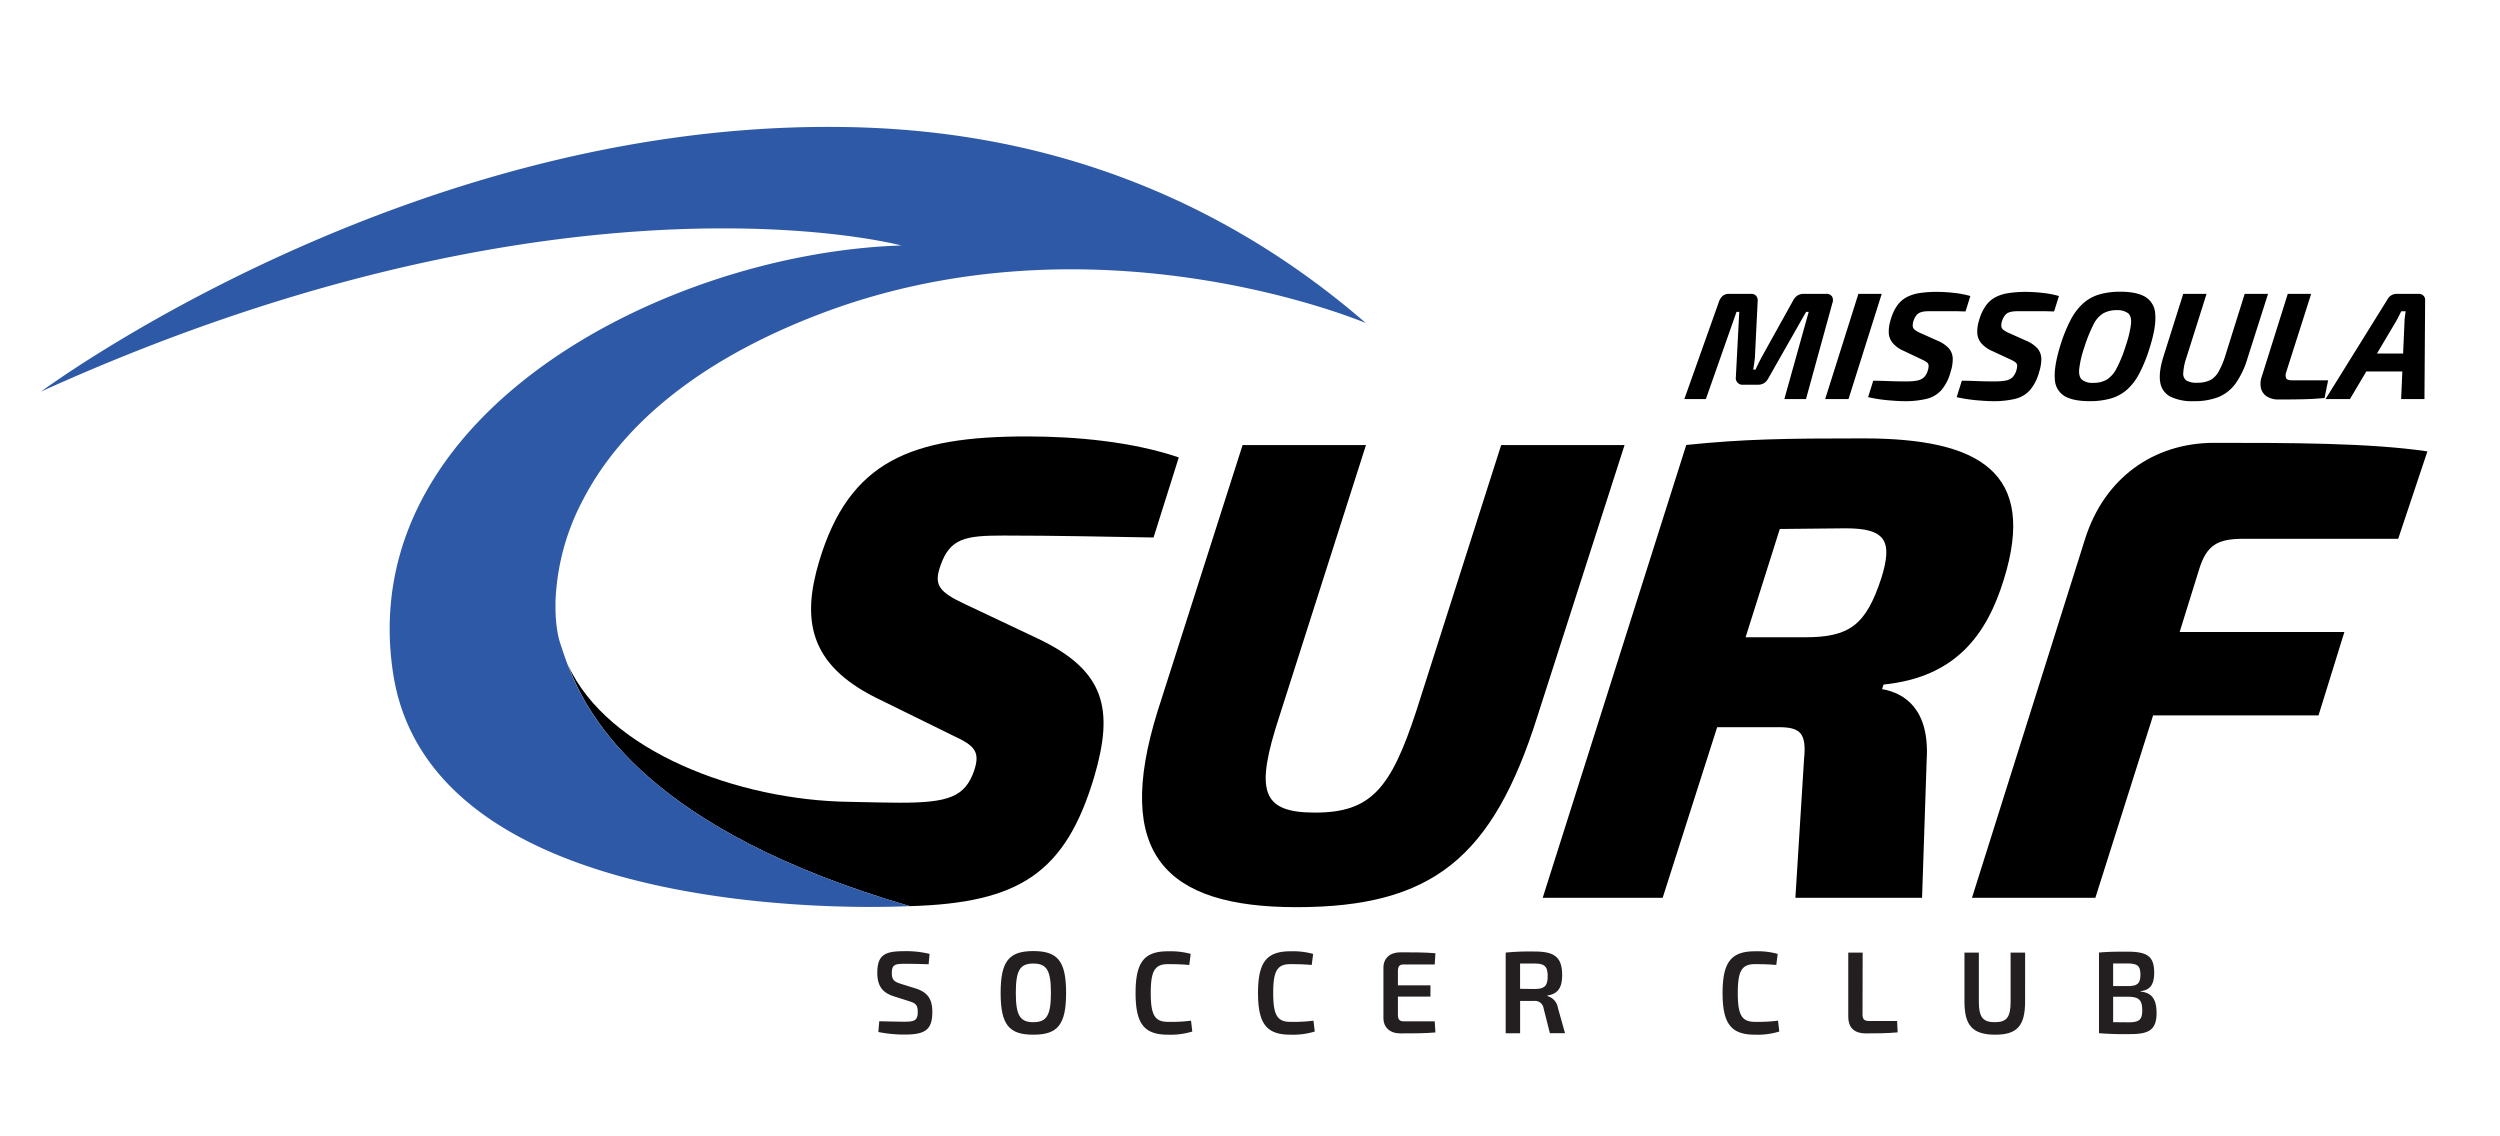
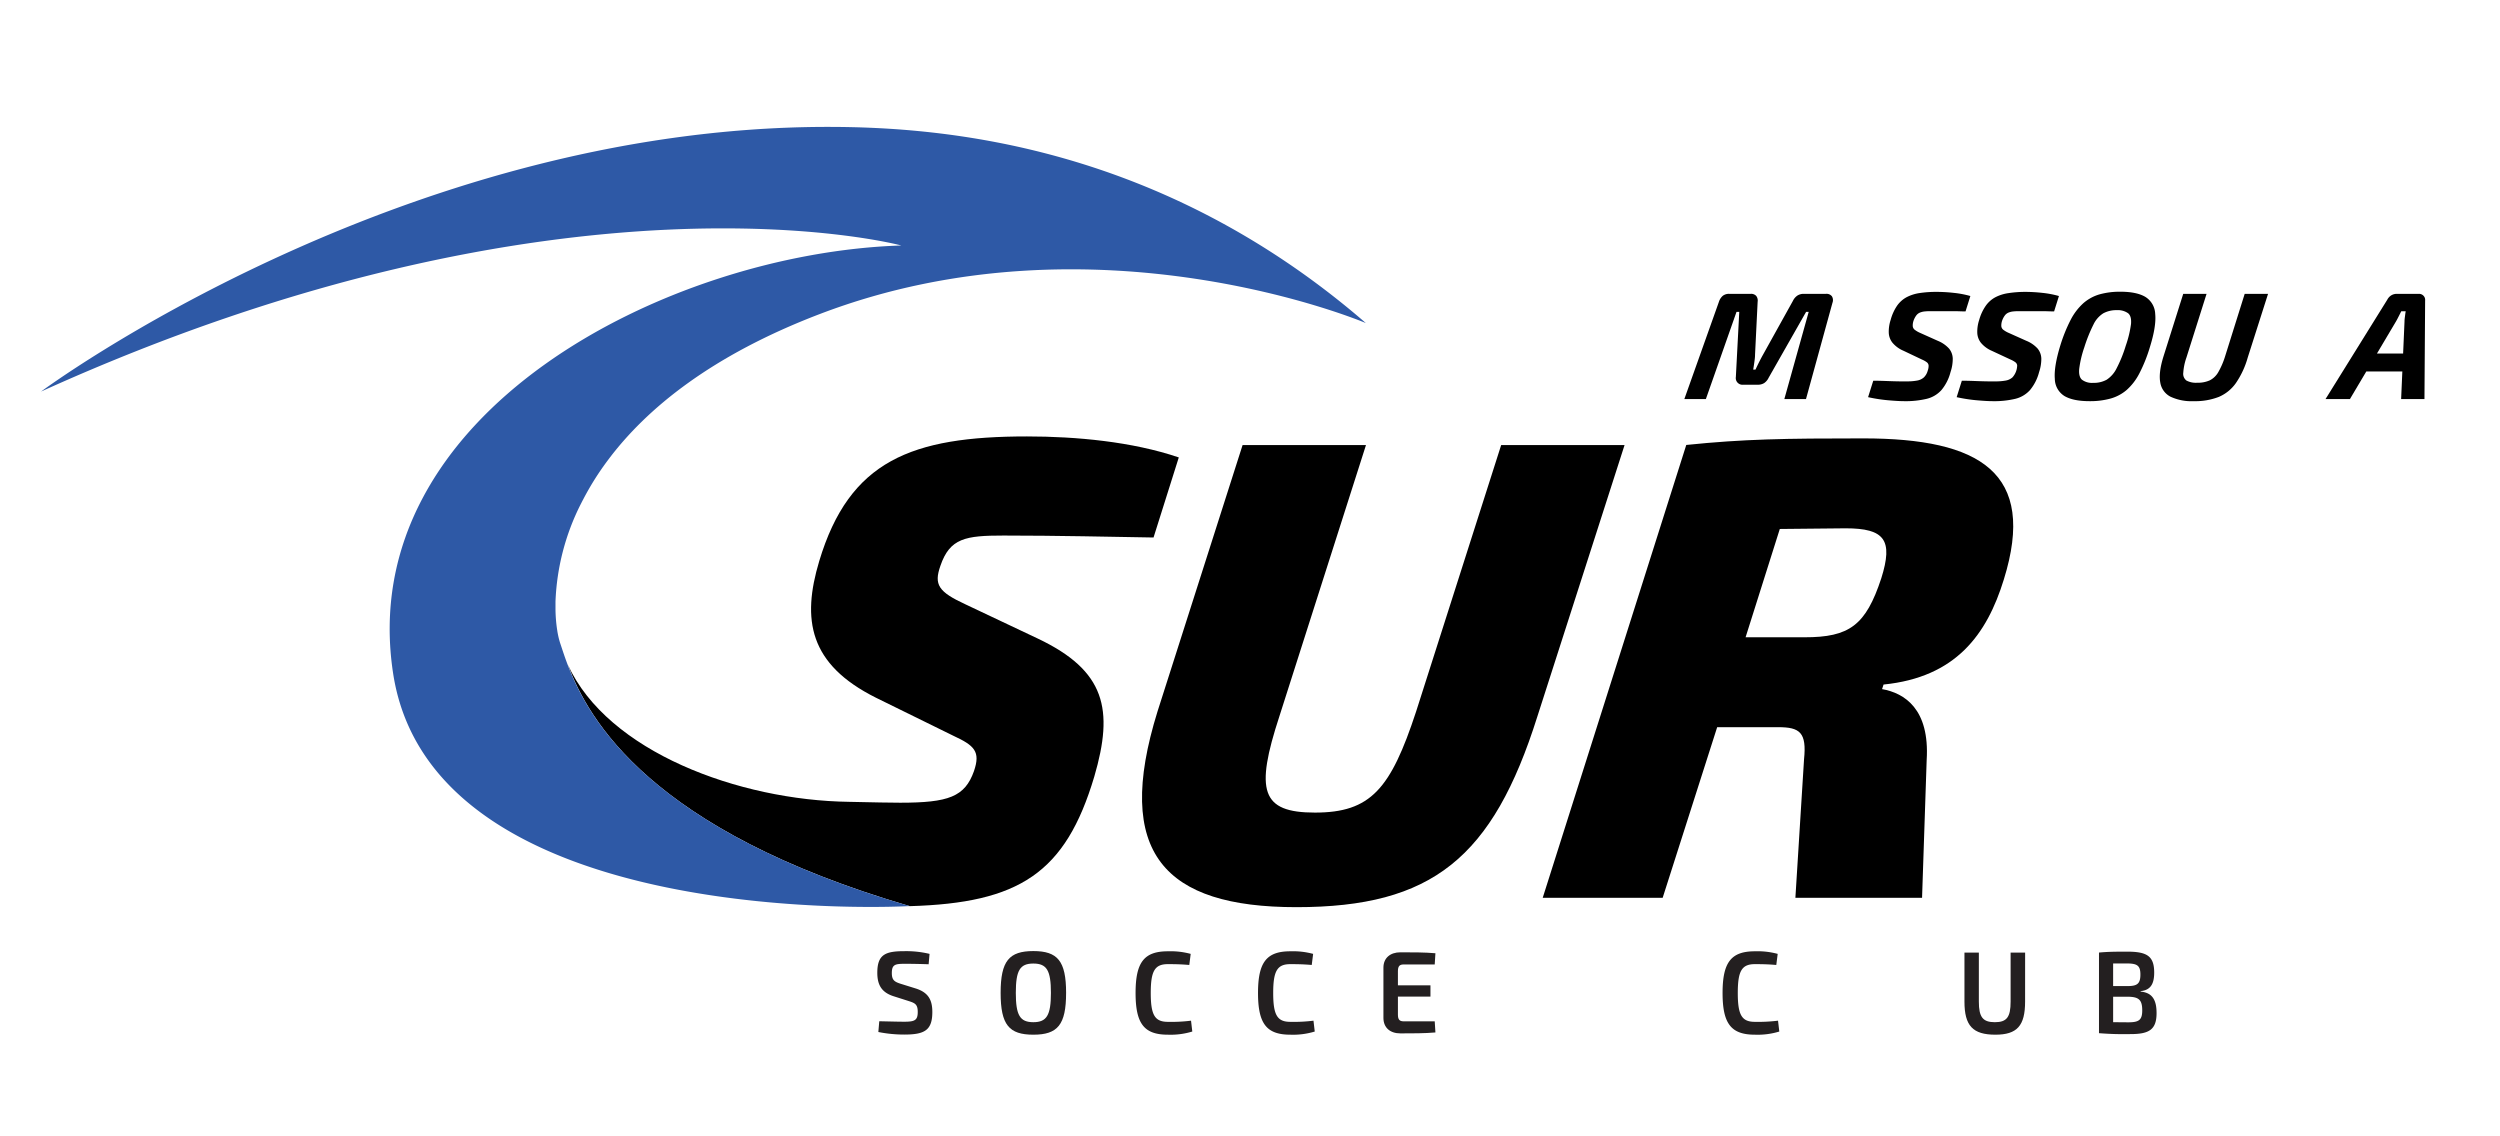
<svg xmlns="http://www.w3.org/2000/svg" id="Layer_1" data-name="Layer 1" viewBox="0 0 792 360">
  <defs>
    <style>.cls-1{fill:#2e59a6;}.cls-2{fill:#231f20;}</style>
  </defs>
  <path d="M328.78,202.3l-22.85-10.81c-8.65-4-10.12-6.24-8-12.27,3-8.73,7.92-9.56,20-9.56,16.64,0,35.07.41,47.51.62l8-25.37c-14.72-5-32.51-6.65-48.1-6.65-36.6,0-56.25,7.69-65.81,39.5-5.55,18.51-3.27,32.65,17.94,43.26L302,233.08c6.73,3.12,8.68,5,6.55,11.22-2.89,8.11-8,10-23.39,10-2.88,0-8.33-.1-16.12-.28-35-.46-76.56-15.9-89.13-43.4C186.44,228,206,263.07,288.24,287.07h0c34.62-1,49.33-10.44,58.44-41.08C352.88,224.76,350.26,212.49,328.78,202.3Z" />
  <path d="M184.53,158.69l-.51,1Z" />
  <path d="M475.57,141l-26.95,84.43c-8.06,24.53-14.37,32-32.05,32-17.05,0-19-6.87-11.24-30.57L432.74,141H393.65L366.7,225.39c-13.95,44.91,2.18,62,44,62,43,0,62.22-15.6,76.37-60.51L514.66,141Z" />
-   <path d="M710.69,170.69h49.06L769,143c-18.24-2.71-43.81-2.71-67.52-2.71-19.33,0-34.83,11.24-40.9,30.36L624.72,284.43h39.09l18.3-57.8h52.4l8.19-26.41H690.51l6.22-20C699.09,172.78,702.37,170.69,710.69,170.69Z" />
  <path class="cls-1" d="M179.84,210.6c-1.06-2.77-1.78-5.09-2.37-6.83-.18-.55-.36-1.2-.53-1.91q-.19-.83-.36-1.8a4.13,4.13,0,0,0-.07-.49,47.07,47.07,0,0,1-.53-6.49h0v-2.5a74.58,74.58,0,0,1,8-30.87l.51-1,.39-.74a89.42,89.42,0,0,1,7.69-12.17c12.25-16.42,32.94-33.25,67.13-46.31,87.6-33.47,173,2.86,173,2.86C367.64,46,299.25,40.2,262.29,40.2,125.91,40.2,13,124.05,13,124.05,178.66,49,285.54,77.77,285.54,77.77c-74.13,2.36-173.6,53.07-161,135.56s163.67,73.72,163.67,73.72C206,263.05,186.41,227.94,179.84,210.6Z" />
  <path d="M634.81,183.59c10.55-33.9-7.5-44.71-44.52-44.71-24.95,0-37.88.21-56.08,2.08L488.73,284.43h38L544,230.37h19.34c6.86,0,9.06,1.66,8.18,10.19l-2.74,43.87h40.13l1.46-43.66c1-16.22-7.07-21.21-14.13-22.46l.47-1.45C619.57,214.57,629.44,201.06,634.81,183.59ZM596,183.17c-4.92,15-10.16,18.72-24.3,18.72H553l10.84-34.31,20.83-.21C597.12,167.37,599.79,171.11,596,183.17Z" />
  <path class="cls-2" d="M283,315.58c-3.72-1.22-5.07-3.59-5.07-7.4,0-5.85,2.62-6.85,8.64-6.85a31.45,31.45,0,0,1,7.91.86l-.29,3.29c-2.08-.08-5-.15-7.47-.15-3.07,0-4.19.18-4.19,2.92,0,2.26.84,2.78,2.8,3.41l4.85,1.51c4,1.3,5.18,3.7,5.18,7.44,0,5.81-2.48,7.14-8.93,7.14a41.53,41.53,0,0,1-8.17-.81l.29-3.41c4.77.11,6.23.15,8,.15,3.27,0,4.19-.48,4.19-3.11,0-2.33-.84-2.77-2.66-3.37Z" />
  <path class="cls-2" d="M337.74,314.54c0,10.14-2.69,13.25-10.38,13.25S317,324.68,317,314.54s2.7-13.24,10.36-13.24,10.38,3.1,10.38,13.24m-15.93,0c0,7.11,1.32,9.29,5.55,9.29s5.57-2.18,5.57-9.29-1.31-9.29-5.57-9.29-5.55,2.19-5.55,9.29" />
  <path class="cls-2" d="M377.72,326.79a23.52,23.52,0,0,1-7.73,1c-7.54,0-10.24-3.48-10.24-13.21s2.7-13.21,10.24-13.21a24.43,24.43,0,0,1,7.22.82l-.44,3.51c-2.25-.18-3.75-.26-6.78-.26-4.15,0-5.43,2.15-5.43,9.14s1.28,9.14,5.43,9.14a49.87,49.87,0,0,0,7.33-.37Z" />
  <path class="cls-2" d="M416.51,326.79a23.52,23.52,0,0,1-7.73,1c-7.54,0-10.24-3.48-10.24-13.21s2.7-13.21,10.24-13.21a24.43,24.43,0,0,1,7.22.82l-.44,3.51c-2.26-.18-3.75-.26-6.78-.26-4.15,0-5.43,2.15-5.43,9.14s1.28,9.14,5.43,9.14a49.87,49.87,0,0,0,7.33-.37Z" />
  <path class="cls-2" d="M454.74,327.08c-3.32.3-7.4.3-11.08.3-3.32,0-5.36-1.85-5.39-4.84v-16c0-3,2.11-4.85,5.39-4.85,3.68,0,7.76,0,11.08.3l-.22,3.55h-9.84c-1.31,0-1.82.56-1.82,2.15v4.47h10.31v3.56H442.86v5.7c0,1.58.51,2.14,1.82,2.14h9.84Z" />
-   <path class="cls-2" d="M491,327.31l-2-7.92a2.73,2.73,0,0,0-2.91-2.3h-4.52v10.25H477V301.78a77.67,77.67,0,0,1,9.15-.34c6.19,0,8.74,1.67,8.74,7.48,0,3.81-1.24,6-4.7,6.44v.18a4.63,4.63,0,0,1,3.36,3.77l2.25,8Zm-4.92-14c3.2,0,4.22-.92,4.22-4.06s-1-4-4.22-4h-4.52v8Z" />
  <path class="cls-2" d="M563.68,326.79a23.46,23.46,0,0,1-7.72,1c-7.55,0-10.25-3.48-10.25-13.21s2.7-13.21,10.25-13.21a24.36,24.36,0,0,1,7.21.82l-.44,3.51c-2.25-.18-3.75-.26-6.77-.26-4.16,0-5.43,2.15-5.43,9.14s1.27,9.14,5.43,9.14a51.14,51.14,0,0,0,7.32-.37Z" />
-   <path class="cls-2" d="M590.05,321.35c0,1.55.54,2.11,2.15,2.11H601l.18,3.59c-3.17.3-6.6.33-10,.33-4.19,0-5.65-2.22-5.65-5.29V301.78h4.56Z" />
  <path class="cls-2" d="M641.55,317.32c0,7.62-2.52,10.47-9.41,10.47-7.18,0-9.8-2.85-9.8-10.47V301.78h4.56v15.54c0,4.92,1.27,6.51,5.06,6.51s5-1.59,5-6.51V301.78h4.6Z" />
  <path class="cls-2" d="M678.13,314.14c3.79.33,5.07,2.73,5.07,6.8,0,5.26-2.37,6.66-8.24,6.66a98,98,0,0,1-10-.29V301.77c2.69-.25,4.88-.29,8.89-.29,6.34,0,8.6,1.4,8.6,6.66,0,3.67-1.24,5.55-4.3,5.85ZM674,312.39c3.06,0,4.08-.73,4.08-3.66s-1.09-3.51-4.45-3.51h-4.19v7.17Zm.22,11.48c3.38,0,4.44-.71,4.44-3.78,0-3.4-1.13-4.29-4.59-4.33h-4.63v8.07Z" />
  <path d="M578.46,93.09a2.14,2.14,0,0,1,1.89.78,2.35,2.35,0,0,1,.17,2.07l-8.38,30.48h-6.86L573,98.79h-.82l-11.87,20.87a4.24,4.24,0,0,1-1.41,1.69,3.74,3.74,0,0,1-2.07.53h-4.54a2.13,2.13,0,0,1-2.37-2.46L551,98.79h-.87l-9.71,27.63H533.6l10.94-30.77a4.3,4.3,0,0,1,1.23-1.93,3.16,3.16,0,0,1,2.07-.63h6.81a2.15,2.15,0,0,1,1.72.66,2.42,2.42,0,0,1,.45,1.85L556,112.32c0,.8-.11,1.6-.22,2.39s-.23,1.58-.37,2.39h.72c.41-.87.8-1.69,1.18-2.44s.77-1.51,1.19-2.25L568,95.31a4.21,4.21,0,0,1,1.44-1.69,3.68,3.68,0,0,1,2-.53Z" />
-   <path d="M596.13,93.09l-10.52,33.33h-7.39l10.52-33.33Z" />
  <path d="M613.53,92.47a48.42,48.42,0,0,1,5.41.31,30.54,30.54,0,0,1,5.27,1l-1.53,4.88c-1,0-2.12-.06-3.29-.08l-3.59,0c-1.23,0-2.46,0-3.72,0-.8,0-1.52,0-2.16.07a5.27,5.27,0,0,0-1.66.37,2.79,2.79,0,0,0-1.2.94,6.13,6.13,0,0,0-.89,1.76,4.61,4.61,0,0,0-.21,1.62,1.63,1.63,0,0,0,.6,1.11,7.73,7.73,0,0,0,1.71,1l5.6,2.51a9.89,9.89,0,0,1,3.58,2.46,5.22,5.22,0,0,1,1.18,3.17,13,13,0,0,1-.7,4.27,14.51,14.51,0,0,1-2.89,5.72,9.21,9.21,0,0,1-4.63,2.76,28.94,28.94,0,0,1-7.23.75q-1.78,0-4.86-.27a49.15,49.15,0,0,1-6.51-1l1.64-5.21c1.9,0,3.53.07,4.91.12s2.53.08,3.46.09l2.22,0a17.07,17.07,0,0,0,3.37-.27,4.28,4.28,0,0,0,2.08-1,4.6,4.6,0,0,0,1.21-2.11,4.39,4.39,0,0,0,.28-1.69,1.45,1.45,0,0,0-.59-1,7.54,7.54,0,0,0-1.52-.85L603,111.11a9.22,9.22,0,0,1-3.47-2.54,5.43,5.43,0,0,1-1.17-3.23,11.88,11.88,0,0,1,.6-4A14.77,14.77,0,0,1,601,96.84a8.86,8.86,0,0,1,3.06-2.71,13,13,0,0,1,4.14-1.3A35.33,35.33,0,0,1,613.53,92.47Z" />
  <path d="M641.59,92.47a48.42,48.42,0,0,1,5.41.31,30.54,30.54,0,0,1,5.27,1l-1.53,4.88c-1,0-2.12-.06-3.29-.08l-3.59,0c-1.23,0-2.46,0-3.72,0-.8,0-1.53,0-2.16.07a5.27,5.27,0,0,0-1.66.37,2.79,2.79,0,0,0-1.2.94,6.13,6.13,0,0,0-.89,1.76,4.61,4.61,0,0,0-.21,1.62,1.63,1.63,0,0,0,.6,1.11,7.73,7.73,0,0,0,1.71,1l5.6,2.51a9.89,9.89,0,0,1,3.58,2.46,5.22,5.22,0,0,1,1.18,3.17,13,13,0,0,1-.7,4.27,14.64,14.64,0,0,1-2.89,5.72,9.21,9.21,0,0,1-4.63,2.76,28.94,28.94,0,0,1-7.23.75q-1.79,0-4.86-.27a49.15,49.15,0,0,1-6.51-1l1.64-5.21c1.9,0,3.53.07,4.91.12s2.53.08,3.46.09l2.22,0a17.07,17.07,0,0,0,3.37-.27,4.33,4.33,0,0,0,2.08-1,5.85,5.85,0,0,0,1.49-3.8,1.45,1.45,0,0,0-.59-1,7.54,7.54,0,0,0-1.52-.85l-5.9-2.75a9.26,9.26,0,0,1-3.46-2.54,5.43,5.43,0,0,1-1.17-3.23,11.88,11.88,0,0,1,.6-4,14.77,14.77,0,0,1,2.09-4.51,8.86,8.86,0,0,1,3.06-2.71,13,13,0,0,1,4.14-1.3A35.33,35.33,0,0,1,641.59,92.47Z" />
  <path d="M671.79,92.42q5.07,0,7.83,1.62a6.63,6.63,0,0,1,3.15,5.45q.39,3.84-1.71,10.56a47.3,47.3,0,0,1-3.33,8.28,18,18,0,0,1-4,5.21,13.36,13.36,0,0,1-5.14,2.73,24.22,24.22,0,0,1-6.62.82q-5.16,0-7.92-1.61a6.49,6.49,0,0,1-3.08-5.46q-.32-3.84,1.73-10.55A49.22,49.22,0,0,1,656,101.3a18.61,18.61,0,0,1,4-5.24,13.52,13.52,0,0,1,5.11-2.8A23.88,23.88,0,0,1,671.79,92.42Zm-1.17,5.84a8.57,8.57,0,0,0-4.3,1,8.46,8.46,0,0,0-3.11,3.55,48,48,0,0,0-2.91,7.25,33.44,33.44,0,0,0-1.61,6.83c-.14,1.63.15,2.76.87,3.4a5.27,5.27,0,0,0,3.55,1,8.41,8.41,0,0,0,4.29-1,9.08,9.08,0,0,0,3.13-3.58,41.63,41.63,0,0,0,2.91-7.19,34.24,34.24,0,0,0,1.67-6.91c.13-1.61-.17-2.73-.91-3.36A5.58,5.58,0,0,0,670.62,98.26Z" />
  <path d="M718.52,93.09l-6.44,20.19a27.39,27.39,0,0,1-3.76,8.09,12.7,12.7,0,0,1-5.4,4.37,20.67,20.67,0,0,1-8,1.35,15.67,15.67,0,0,1-7.31-1.42,6.11,6.11,0,0,1-3.24-4.52q-.57-3.09,1-8.16l6.28-19.9h7.39l-6.38,20.19a17.92,17.92,0,0,0-1,4.81,2.66,2.66,0,0,0,1,2.46,6.29,6.29,0,0,0,3.38.7,9.22,9.22,0,0,0,4-.75,6.5,6.5,0,0,0,2.7-2.58,24.78,24.78,0,0,0,2.14-4.93l6.24-19.9Z" />
-   <path d="M732.18,93.09l-7.92,24.83a2.64,2.64,0,0,0,0,1.91c.23.43.81.65,1.75.65h11.54l-1.13,5.6c-2.19.23-4.55.36-7.07.41s-5,.07-7.45.07a6.81,6.81,0,0,1-3.68-.91,4.37,4.37,0,0,1-1.92-2.56,6.78,6.78,0,0,1,.27-3.92l8.2-26.08Z" />
  <path d="M766.28,93.09a1.94,1.94,0,0,1,1.49.61,1.86,1.86,0,0,1,.51,1.47l-.21,31.25h-7.39l1.07-24.54c0-.58.08-1.14.15-1.69s.14-1.08.23-1.59h-1.4c-.24.45-.5,1-.78,1.54s-.58,1.15-.9,1.69l-14.59,24.59h-7.73L756.3,94.93a3.5,3.5,0,0,1,1.28-1.38,3.36,3.36,0,0,1,1.7-.46ZM765.52,112l-1.67,5.69H746.66l1.67-5.69Z" />
</svg>